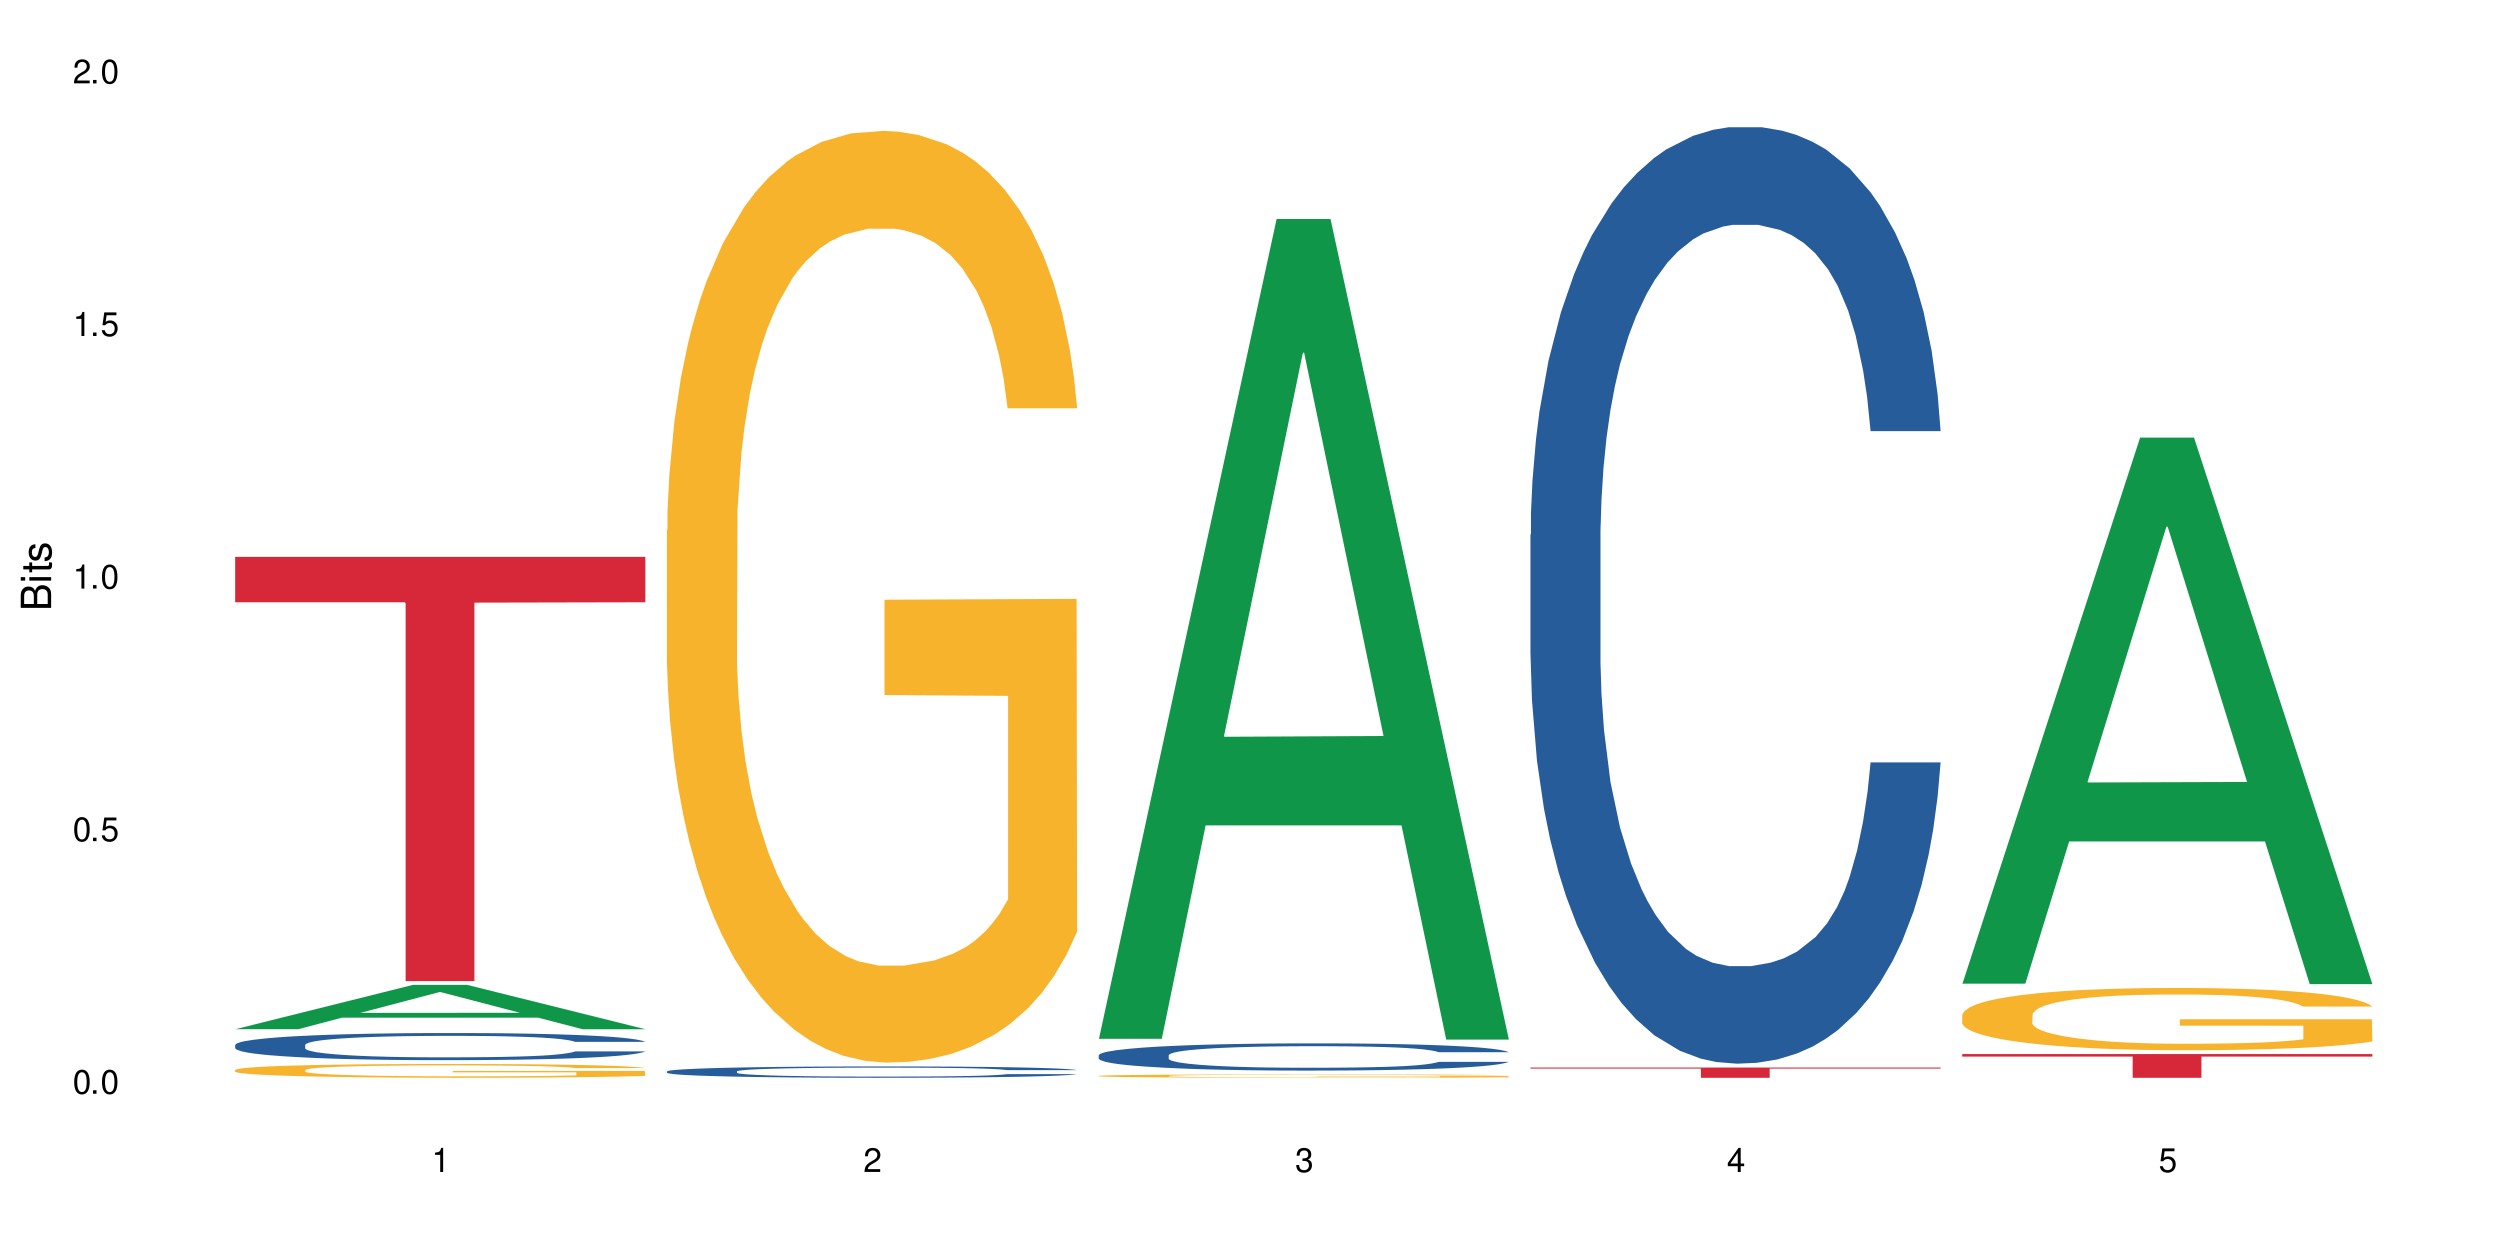
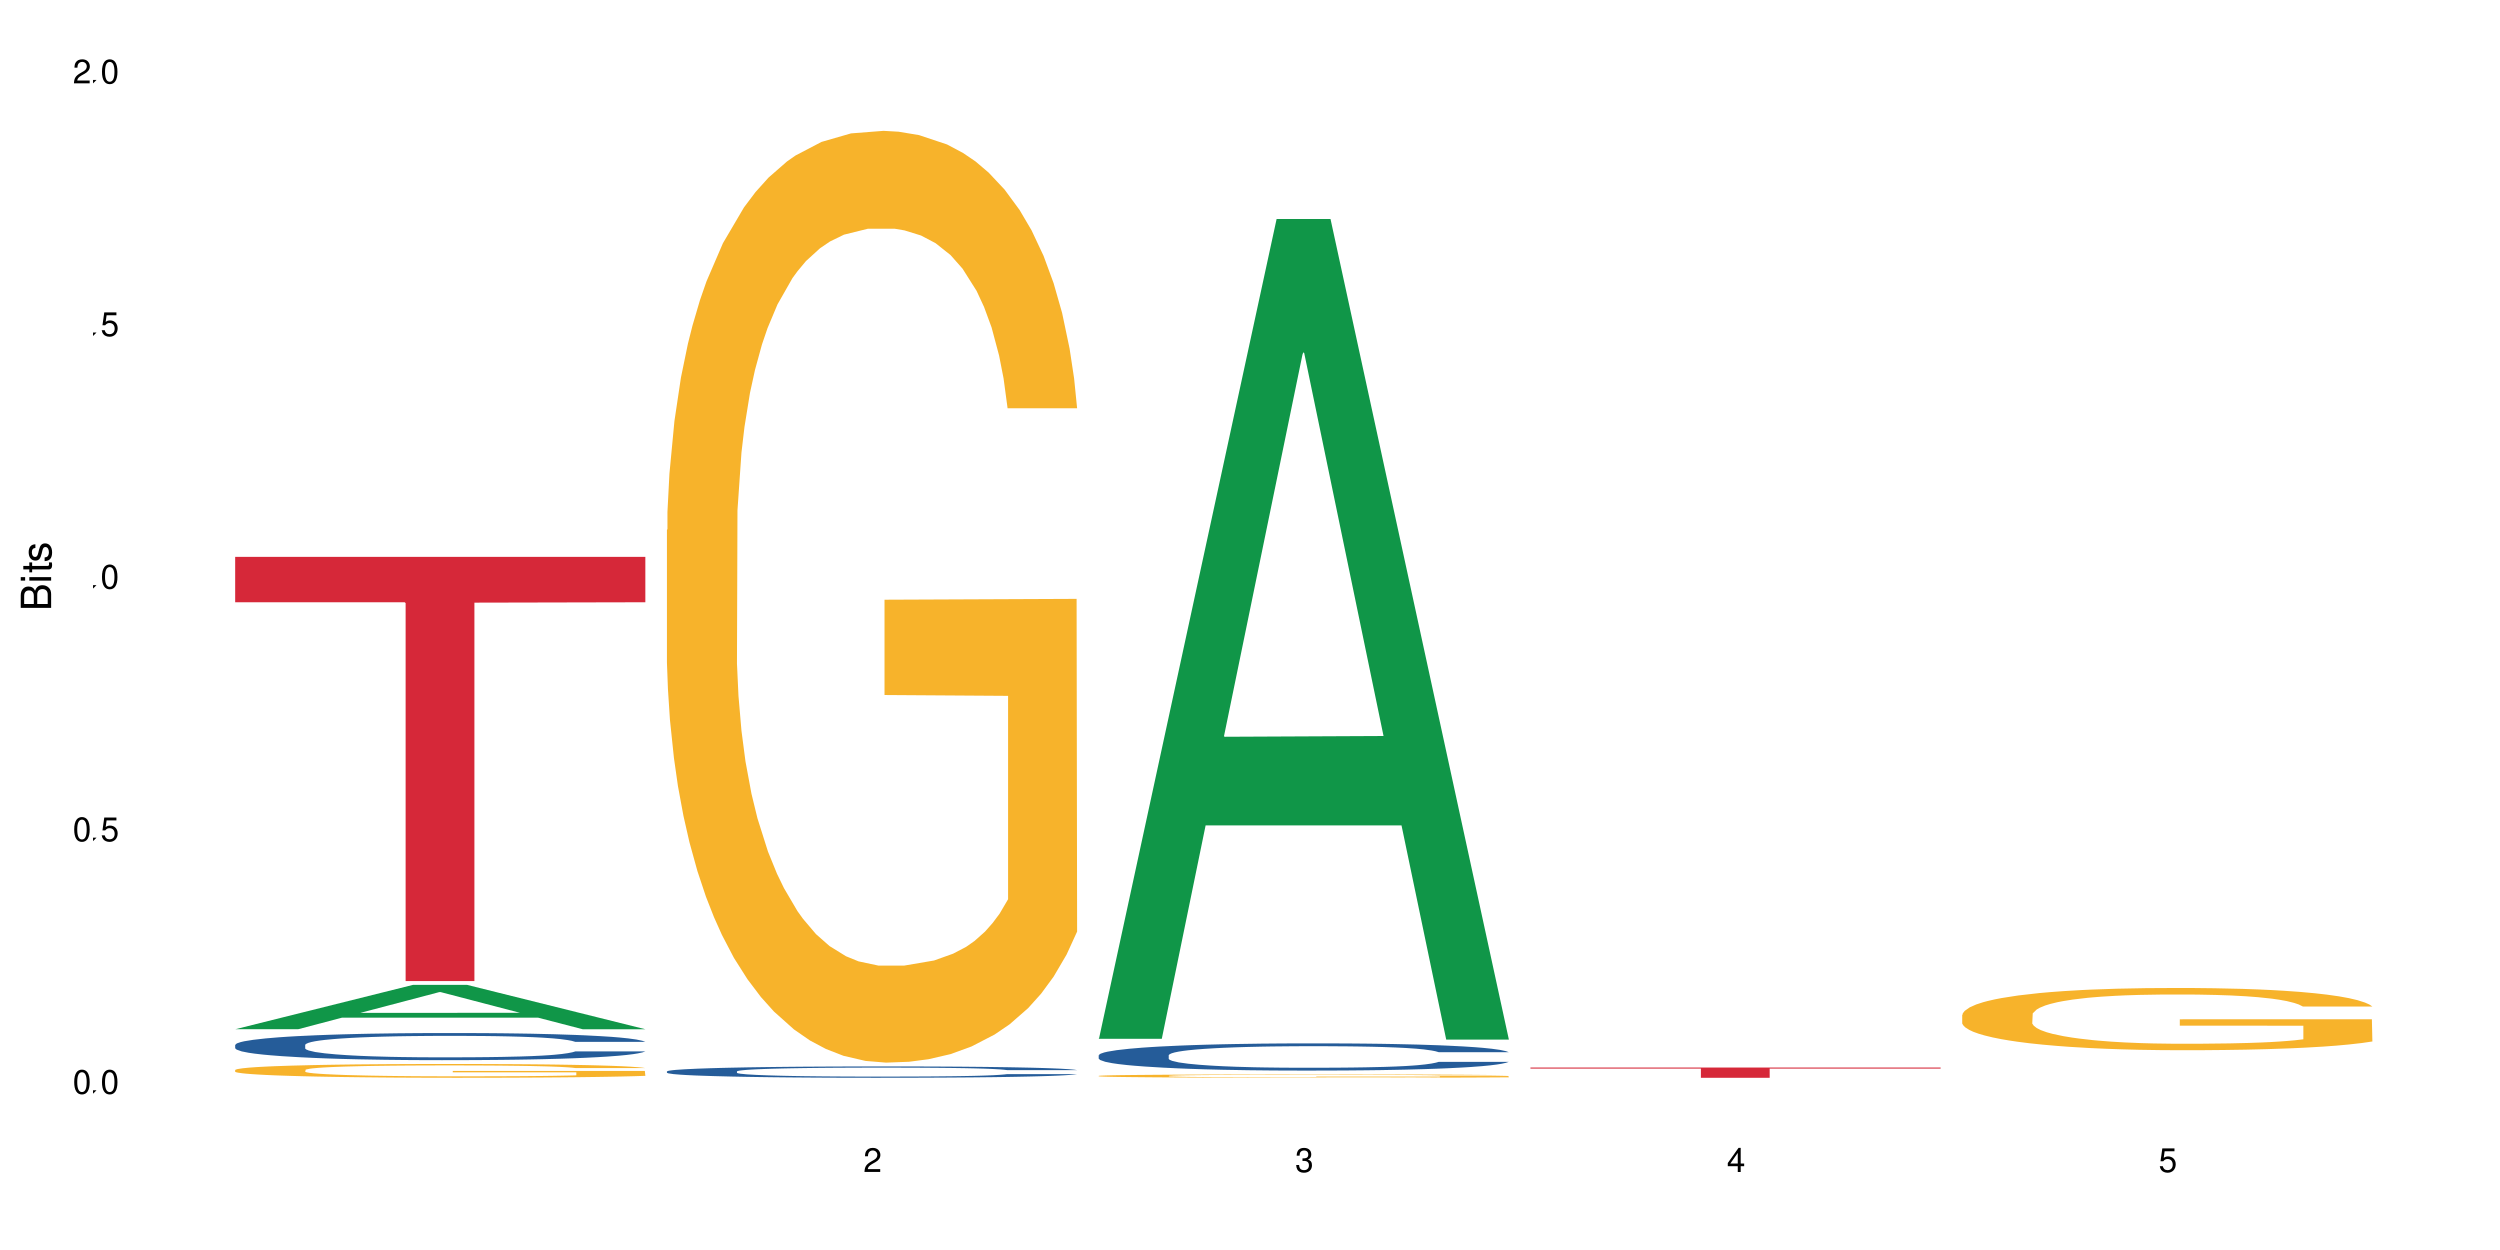
<svg xmlns="http://www.w3.org/2000/svg" xmlns:xlink="http://www.w3.org/1999/xlink" width="720" height="360" viewBox="0 0 720 360">
  <defs>
    <g>
      <g id="glyph-0-0">
</g>
      <g id="glyph-0-1">
        <path d="M 2.641 -6.938 C 2 -6.938 1.422 -6.656 1.078 -6.172 C 0.641 -5.562 0.406 -4.641 0.406 -3.359 C 0.406 -1.016 1.188 0.219 2.641 0.219 C 4.078 0.219 4.859 -1.016 4.859 -3.297 C 4.859 -4.641 4.656 -5.547 4.203 -6.172 C 3.844 -6.656 3.281 -6.938 2.641 -6.938 Z M 2.641 -6.188 C 3.547 -6.188 4 -5.25 4 -3.375 C 4 -1.406 3.562 -0.484 2.625 -0.484 C 1.734 -0.484 1.281 -1.438 1.281 -3.344 C 1.281 -5.25 1.734 -6.188 2.641 -6.188 Z M 2.641 -6.188 " />
      </g>
      <g id="glyph-0-2">
-         <path d="M 1.828 -1 L 0.828 -1 L 0.828 0 L 1.828 0 Z M 1.828 -1 " />
+         <path d="M 1.828 -1 L 0.828 -1 L 0.828 0 Z M 1.828 -1 " />
      </g>
      <g id="glyph-0-3">
        <path d="M 4.562 -6.797 L 1.062 -6.797 L 0.547 -3.094 L 1.328 -3.094 C 1.719 -3.562 2.047 -3.734 2.578 -3.734 C 3.484 -3.734 4.062 -3.109 4.062 -2.094 C 4.062 -1.125 3.484 -0.531 2.578 -0.531 C 1.828 -0.531 1.375 -0.906 1.188 -1.672 L 0.328 -1.672 C 0.453 -1.109 0.547 -0.844 0.75 -0.594 C 1.125 -0.078 1.828 0.219 2.594 0.219 C 3.969 0.219 4.922 -0.781 4.922 -2.219 C 4.922 -3.562 4.031 -4.484 2.719 -4.484 C 2.25 -4.484 1.859 -4.359 1.469 -4.062 L 1.734 -5.969 L 4.562 -5.969 Z M 4.562 -6.797 " />
      </g>
      <g id="glyph-0-4">
-         <path d="M 2.484 -4.938 L 2.484 0 L 3.328 0 L 3.328 -6.938 L 2.766 -6.938 C 2.469 -5.875 2.281 -5.734 0.984 -5.562 L 0.984 -4.938 Z M 2.484 -4.938 " />
-       </g>
+         </g>
      <g id="glyph-0-5">
        <path d="M 4.859 -0.828 L 1.281 -0.828 C 1.359 -1.406 1.672 -1.781 2.5 -2.281 L 3.469 -2.828 C 4.406 -3.344 4.906 -4.062 4.906 -4.906 C 4.906 -5.484 4.672 -6.031 4.266 -6.406 C 3.859 -6.766 3.375 -6.938 2.719 -6.938 C 1.859 -6.938 1.219 -6.625 0.844 -6.031 C 0.609 -5.672 0.5 -5.234 0.484 -4.531 L 1.328 -4.531 C 1.359 -5.016 1.406 -5.281 1.531 -5.516 C 1.75 -5.938 2.188 -6.203 2.703 -6.203 C 3.469 -6.203 4.031 -5.641 4.031 -4.891 C 4.031 -4.344 3.719 -3.859 3.125 -3.516 L 2.234 -3 C 0.812 -2.172 0.406 -1.531 0.328 -0.016 L 4.859 -0.016 Z M 4.859 -0.828 " />
      </g>
      <g id="glyph-0-6">
        <path d="M 2.125 -3.188 L 2.578 -3.188 C 3.5 -3.188 3.984 -2.766 3.984 -1.922 C 3.984 -1.062 3.469 -0.531 2.594 -0.531 C 1.656 -0.531 1.203 -1 1.156 -2.016 L 0.312 -2.016 C 0.344 -1.453 0.438 -1.094 0.609 -0.781 C 0.953 -0.109 1.625 0.219 2.547 0.219 C 3.953 0.219 4.859 -0.625 4.859 -1.938 C 4.859 -2.828 4.516 -3.297 3.703 -3.594 C 4.344 -3.844 4.656 -4.328 4.656 -5.031 C 4.656 -6.219 3.875 -6.938 2.578 -6.938 C 1.203 -6.938 0.484 -6.172 0.453 -4.703 L 1.297 -4.703 C 1.312 -5.125 1.344 -5.359 1.453 -5.578 C 1.641 -5.969 2.062 -6.203 2.594 -6.203 C 3.344 -6.203 3.797 -5.75 3.797 -5 C 3.797 -4.516 3.609 -4.219 3.25 -4.047 C 3.016 -3.953 2.703 -3.922 2.125 -3.906 Z M 2.125 -3.188 " />
      </g>
      <g id="glyph-0-7">
        <path d="M 3.141 -1.672 L 3.141 0 L 3.984 0 L 3.984 -1.672 L 4.984 -1.672 L 4.984 -2.438 L 3.984 -2.438 L 3.984 -6.938 L 3.359 -6.938 L 0.266 -2.578 L 0.266 -1.672 Z M 3.141 -2.438 L 1 -2.438 L 3.141 -5.5 Z M 3.141 -2.438 " />
      </g>
      <g id="glyph-1-0">
</g>
      <g id="glyph-1-1">
        <path d="M 0 -0.953 L 0 -4.891 C 0 -5.719 -0.234 -6.344 -0.734 -6.797 C -1.188 -7.234 -1.812 -7.469 -2.5 -7.469 C -3.547 -7.469 -4.188 -7 -4.625 -5.875 C -4.984 -6.688 -5.625 -7.094 -6.531 -7.094 C -7.172 -7.094 -7.734 -6.859 -8.141 -6.391 C -8.562 -5.922 -8.75 -5.344 -8.75 -4.5 L -8.75 -0.953 Z M -4.984 -2.062 L -7.766 -2.062 L -7.766 -4.219 C -7.766 -4.844 -7.688 -5.203 -7.453 -5.5 C -7.219 -5.812 -6.859 -5.969 -6.375 -5.969 C -5.891 -5.969 -5.531 -5.812 -5.297 -5.5 C -5.062 -5.203 -4.984 -4.844 -4.984 -4.219 Z M -0.984 -2.062 L -4 -2.062 L -4 -4.781 C -4 -5.766 -3.438 -6.359 -2.484 -6.359 C -1.547 -6.359 -0.984 -5.766 -0.984 -4.781 Z M -0.984 -2.062 " />
      </g>
      <g id="glyph-1-2">
        <path d="M -6.281 -1.797 L -6.281 -0.797 L 0 -0.797 L 0 -1.797 Z M -8.75 -1.797 L -8.75 -0.797 L -7.484 -0.797 L -7.484 -1.797 Z M -8.75 -1.797 " />
      </g>
      <g id="glyph-1-3">
        <path d="M -6.281 -3.047 L -6.281 -2.016 L -8.016 -2.016 L -8.016 -1.016 L -6.281 -1.016 L -6.281 -0.172 L -5.469 -0.172 L -5.469 -1.016 L -0.719 -1.016 C -0.078 -1.016 0.281 -1.453 0.281 -2.234 C 0.281 -2.5 0.25 -2.719 0.188 -3.047 L -0.641 -3.047 C -0.609 -2.906 -0.594 -2.766 -0.594 -2.562 C -0.594 -2.141 -0.719 -2.016 -1.156 -2.016 L -5.469 -2.016 L -5.469 -3.047 Z M -6.281 -3.047 " />
      </g>
      <g id="glyph-1-4">
        <path d="M -4.531 -5.25 C -5.766 -5.25 -6.469 -4.422 -6.469 -2.969 C -6.469 -1.516 -5.719 -0.562 -4.547 -0.562 C -3.562 -0.562 -3.094 -1.062 -2.734 -2.562 L -2.516 -3.484 C -2.344 -4.188 -2.094 -4.469 -1.641 -4.469 C -1.047 -4.469 -0.641 -3.875 -0.641 -3 C -0.641 -2.453 -0.797 -2 -1.062 -1.75 C -1.25 -1.594 -1.422 -1.531 -1.875 -1.469 L -1.875 -0.406 C -0.422 -0.453 0.281 -1.266 0.281 -2.922 C 0.281 -4.5 -0.5 -5.516 -1.719 -5.516 C -2.656 -5.516 -3.172 -4.984 -3.469 -3.734 L -3.703 -2.766 C -3.891 -1.953 -4.156 -1.609 -4.594 -1.609 C -5.188 -1.609 -5.547 -2.125 -5.547 -2.938 C -5.547 -3.75 -5.203 -4.172 -4.531 -4.203 Z M -4.531 -5.25 " />
      </g>
    </g>
  </defs>
  <rect x="-72" y="-36" width="864" height="432" fill="rgb(100%, 100%, 100%)" fill-opacity="1" />
  <path fill-rule="nonzero" fill="rgb(6.275%, 58.824%, 28.235%)" fill-opacity="1" d="M 67.73 296.406 L 67.855 296.395 L 118.973 283.637 L 134.496 283.637 L 185.859 296.422 L 167.812 296.422 L 154.941 293.082 L 98.523 293.082 L 85.906 296.406 L 67.73 296.406 L 103.953 291.703 L 149.766 291.691 L 126.922 285.727 L 126.668 285.715 L 126.418 285.75 L 103.824 291.691 L 103.953 291.703 Z M 67.73 296.406 " />
  <path fill-rule="nonzero" fill="rgb(14.51%, 36.078%, 60%)" fill-opacity="1" d="M 67.73 300.918 L 67.875 300.91 L 67.875 300.738 L 68.309 300.465 L 69.316 300.125 L 70.324 299.887 L 72.918 299.469 L 76.52 299.062 L 80.266 298.746 L 83 298.562 L 85.449 298.418 L 91.07 298.156 L 94.672 298.02 L 98.559 297.898 L 103.312 297.777 L 106.77 297.703 L 114.551 297.59 L 120.312 297.539 L 124.777 297.52 L 134.43 297.52 L 140.191 297.547 L 144.371 297.582 L 148.98 297.641 L 152.871 297.703 L 159.641 297.863 L 165.691 298.062 L 168.43 298.176 L 172.75 298.398 L 176.062 298.609 L 178.367 298.797 L 180.961 299.062 L 183.266 299.383 L 184.996 299.746 L 185.859 300.055 L 165.691 300.055 L 164.684 299.766 L 163.531 299.547 L 161.371 299.254 L 159.211 299.047 L 156.184 298.84 L 153.445 298.703 L 149.699 298.57 L 146.387 298.484 L 142.93 298.418 L 139.617 298.375 L 133.277 298.332 L 125.93 298.332 L 123.195 298.348 L 117.574 298.406 L 114.551 298.453 L 110.23 298.555 L 107.203 298.648 L 103.602 298.789 L 101.152 298.91 L 98.129 299.098 L 95.965 299.262 L 93.52 299.496 L 92.078 299.676 L 90.781 299.875 L 89.629 300.109 L 88.766 300.359 L 88.188 300.625 L 87.898 300.879 L 87.898 301.988 L 88.188 302.242 L 88.906 302.543 L 90.781 302.98 L 93.52 303.355 L 96.688 303.656 L 99.711 303.871 L 101.441 303.969 L 103.746 304.086 L 107.348 304.227 L 112.535 304.371 L 115.559 304.426 L 120.168 304.484 L 124.922 304.512 L 131.262 304.512 L 136.879 304.484 L 140.625 304.449 L 144.516 304.391 L 149.844 304.27 L 153.16 304.156 L 156.039 304.02 L 158.199 303.887 L 159.641 303.77 L 161.801 303.551 L 163.531 303.309 L 164.828 303.059 L 165.691 302.812 L 185.859 302.812 L 184.996 303.102 L 183.699 303.379 L 182.402 303.586 L 180.387 303.836 L 178.082 304.055 L 174.77 304.305 L 172.031 304.469 L 168.43 304.648 L 165.117 304.785 L 161.516 304.906 L 156.184 305.047 L 152.727 305.121 L 148.98 305.184 L 144.516 305.242 L 138.898 305.289 L 132.848 305.32 L 127.227 305.328 L 121.176 305.312 L 116.711 305.285 L 110.805 305.219 L 103.457 305.09 L 98.129 304.957 L 93.949 304.82 L 90.348 304.676 L 86.316 304.484 L 81.129 304.172 L 77.961 303.926 L 75.797 303.727 L 73.348 303.449 L 71.621 303.199 L 69.605 302.801 L 68.164 302.293 L 67.73 301.902 Z M 67.73 300.918 " />
  <path fill-rule="nonzero" fill="rgb(96.863%, 70.196%, 16.863%)" fill-opacity="1" d="M 67.73 308.125 L 67.875 308.121 L 67.875 308.051 L 68.453 307.887 L 69.891 307.664 L 71.766 307.477 L 73.781 307.332 L 75.078 307.258 L 77.238 307.148 L 79.113 307.066 L 83.867 306.906 L 89.918 306.754 L 93.23 306.688 L 96.977 306.625 L 102.305 306.555 L 104.754 306.531 L 112.246 306.473 L 120.746 306.438 L 130.109 306.426 L 134.43 306.43 L 140.336 306.445 L 148.406 306.484 L 153.016 306.52 L 156.617 306.555 L 160.363 306.602 L 164.973 306.676 L 169.293 306.762 L 172.75 306.852 L 176.207 306.957 L 179.09 307.074 L 181.539 307.203 L 183.699 307.355 L 184.996 307.48 L 185.859 307.609 L 165.836 307.609 L 164.684 307.48 L 163.387 307.383 L 161.227 307.262 L 159.066 307.176 L 156.902 307.109 L 152.871 307.012 L 149.414 306.957 L 145.09 306.906 L 140.914 306.871 L 136.16 306.852 L 133.277 306.844 L 125.645 306.844 L 118.727 306.867 L 114.695 306.898 L 111.812 306.926 L 107.781 306.98 L 105.332 307.023 L 103.891 307.055 L 99.566 307.164 L 96.688 307.266 L 95.102 307.336 L 93.086 307.445 L 91.645 307.543 L 90.059 307.688 L 89.195 307.797 L 88.043 308.043 L 87.898 308.695 L 88.332 308.832 L 89.195 308.984 L 90.348 309.113 L 92.078 309.25 L 93.805 309.355 L 96.832 309.496 L 99.426 309.594 L 101.441 309.652 L 105.332 309.75 L 106.914 309.785 L 110.66 309.848 L 114.551 309.898 L 119.305 309.945 L 122.906 309.965 L 128.668 309.984 L 136.016 309.984 L 144.66 309.961 L 150.133 309.934 L 153.879 309.902 L 156.328 309.879 L 159.352 309.84 L 161.516 309.801 L 163.531 309.762 L 165.98 309.699 L 165.98 308.832 L 130.398 308.832 L 130.398 308.426 L 185.715 308.422 L 185.859 309.84 L 182.836 309.938 L 179.09 310.031 L 175.488 310.102 L 171.742 310.164 L 166.414 310.234 L 162.09 310.277 L 155.465 310.328 L 149.414 310.359 L 143.074 310.383 L 137.457 310.395 L 130.828 310.398 L 124.922 310.391 L 118.586 310.367 L 113.543 310.34 L 108.934 310.301 L 104.32 310.254 L 98.559 310.18 L 94.812 310.117 L 90.926 310.043 L 87.035 309.949 L 83.578 309.852 L 81.273 309.777 L 78.969 309.691 L 76.52 309.582 L 74.215 309.457 L 72.484 309.344 L 70.898 309.219 L 69.746 309.098 L 68.594 308.934 L 68.02 308.805 L 67.73 308.691 Z M 67.73 308.125 " />
  <path fill-rule="nonzero" fill="rgb(83.922%, 15.686%, 22.353%)" fill-opacity="1" d="M 67.73 160.371 L 185.859 160.371 L 185.859 173.449 L 136.629 173.562 L 136.629 282.539 L 116.82 282.539 L 116.82 173.68 L 116.531 173.449 L 67.73 173.449 Z M 67.73 160.371 " />
  <path fill-rule="nonzero" fill="rgb(14.51%, 36.078%, 60%)" fill-opacity="1" d="M 192.078 308.555 L 192.223 308.551 L 192.223 308.48 L 192.652 308.367 L 193.664 308.223 L 194.672 308.125 L 197.266 307.949 L 200.863 307.777 L 204.609 307.648 L 207.348 307.57 L 209.797 307.512 L 215.414 307.398 L 219.016 307.344 L 222.906 307.293 L 227.66 307.242 L 231.117 307.211 L 238.898 307.164 L 244.66 307.145 L 249.125 307.133 L 258.777 307.133 L 264.539 307.148 L 268.719 307.16 L 273.328 307.184 L 277.219 307.211 L 283.988 307.277 L 290.039 307.359 L 292.777 307.41 L 297.098 307.5 L 300.41 307.59 L 302.715 307.668 L 305.309 307.777 L 307.613 307.914 L 309.344 308.066 L 310.207 308.191 L 290.039 308.191 L 289.031 308.074 L 287.879 307.98 L 285.715 307.859 L 283.555 307.773 L 280.531 307.688 L 277.793 307.629 L 274.047 307.574 L 270.734 307.539 L 267.277 307.512 L 263.965 307.492 L 257.625 307.473 L 250.277 307.473 L 247.539 307.48 L 241.922 307.504 L 238.898 307.523 L 234.574 307.566 L 231.551 307.605 L 227.949 307.664 L 225.5 307.715 L 222.473 307.793 L 220.312 307.863 L 217.863 307.961 L 216.422 308.035 L 215.129 308.117 L 213.977 308.219 L 213.109 308.32 L 212.535 308.434 L 212.246 308.539 L 212.246 309 L 212.535 309.109 L 213.254 309.234 L 215.129 309.414 L 217.863 309.574 L 221.035 309.699 L 224.059 309.789 L 225.789 309.832 L 228.094 309.879 L 231.695 309.938 L 236.879 309.996 L 239.906 310.02 L 244.516 310.047 L 249.27 310.059 L 255.609 310.059 L 261.227 310.047 L 264.973 310.031 L 268.863 310.008 L 274.191 309.957 L 277.504 309.906 L 280.387 309.852 L 282.547 309.793 L 283.988 309.746 L 286.148 309.656 L 287.879 309.555 L 289.176 309.449 L 290.039 309.348 L 310.207 309.348 L 309.344 309.465 L 308.047 309.582 L 306.75 309.668 L 304.734 309.773 L 302.426 309.867 L 299.113 309.969 L 296.379 310.039 L 292.777 310.113 L 289.461 310.172 L 285.859 310.223 L 280.531 310.281 L 277.074 310.309 L 273.328 310.336 L 268.863 310.359 L 263.242 310.383 L 257.191 310.395 L 251.574 310.398 L 245.523 310.391 L 241.059 310.379 L 235.152 310.352 L 227.805 310.297 L 222.473 310.242 L 218.297 310.184 L 214.695 310.125 L 210.66 310.047 L 205.477 309.914 L 202.305 309.812 L 200.145 309.73 L 197.695 309.613 L 195.969 309.508 L 193.949 309.34 L 192.508 309.129 L 192.078 308.965 Z M 192.078 308.555 " />
  <path fill-rule="nonzero" fill="rgb(96.863%, 70.196%, 16.863%)" fill-opacity="1" d="M 192.078 152.621 L 192.223 152.375 L 192.223 147.477 L 192.797 136.445 L 194.238 121.254 L 196.109 108.754 L 198.129 98.949 L 199.426 93.805 L 201.586 86.453 L 203.457 81.062 L 208.211 70.031 L 214.262 59.738 L 217.578 55.328 L 221.32 51.164 L 226.652 46.504 L 229.102 44.789 L 236.594 40.871 L 245.09 38.418 L 254.457 37.684 L 258.777 37.93 L 264.684 38.91 L 272.75 41.605 L 277.359 44.055 L 280.961 46.504 L 284.707 49.691 L 289.316 54.594 L 293.641 60.477 L 297.098 66.355 L 300.555 73.707 L 303.438 81.551 L 305.887 90.129 L 308.047 100.422 L 309.344 109 L 310.207 117.578 L 290.184 117.578 L 289.031 109 L 287.734 102.383 L 285.574 94.293 L 283.41 88.414 L 281.25 83.758 L 277.219 77.383 L 273.758 73.465 L 269.438 70.031 L 265.262 67.828 L 260.508 66.355 L 257.625 65.867 L 249.988 65.867 L 243.074 67.582 L 239.043 69.543 L 236.16 71.504 L 232.125 75.18 L 229.676 78.121 L 228.238 80.082 L 223.914 87.676 L 221.035 94.539 L 219.449 99.195 L 217.434 106.547 L 215.992 113.164 L 214.406 122.969 L 213.543 130.32 L 212.391 146.984 L 212.246 191.098 L 212.68 200.41 L 213.543 210.457 L 214.695 219.281 L 216.422 228.594 L 218.152 235.699 L 221.176 245.258 L 223.77 251.629 L 225.789 255.797 L 229.676 262.414 L 231.262 264.617 L 235.008 269.031 L 238.898 272.461 L 243.652 275.402 L 247.254 276.871 L 253.016 278.098 L 260.363 278.098 L 269.004 276.625 L 274.48 274.668 L 278.227 272.707 L 280.676 270.988 L 283.699 268.293 L 285.859 265.844 L 287.879 263.148 L 290.328 258.98 L 290.328 200.41 L 254.742 200.164 L 254.742 172.719 L 310.062 172.473 L 310.207 268.293 L 307.18 274.91 L 303.438 281.281 L 299.836 286.184 L 296.09 290.352 L 290.758 295.008 L 286.438 297.949 L 279.809 301.379 L 273.758 303.586 L 267.422 305.055 L 261.801 305.789 L 255.176 306.035 L 249.27 305.547 L 242.93 304.074 L 237.887 302.113 L 233.277 299.664 L 228.668 296.477 L 222.906 291.332 L 219.16 287.164 L 215.27 282.02 L 211.383 275.891 L 207.926 269.273 L 205.621 264.129 L 203.312 258.246 L 200.863 250.895 L 198.559 242.562 L 196.832 234.965 L 195.246 226.387 L 194.094 218.301 L 192.941 207.273 L 192.367 198.449 L 192.078 190.852 Z M 192.078 152.621 " />
  <path fill-rule="nonzero" fill="rgb(6.275%, 58.824%, 28.235%)" fill-opacity="1" d="M 316.426 299.176 L 316.551 298.953 L 367.664 63.074 L 383.188 63.074 L 434.555 299.398 L 416.508 299.398 L 403.633 237.707 L 347.219 237.707 L 334.598 299.176 L 316.426 299.176 L 352.645 212.191 L 398.457 211.969 L 375.613 101.684 L 375.363 101.465 L 375.109 102.129 L 352.52 211.969 L 352.645 212.191 Z M 316.426 299.176 " />
  <path fill-rule="nonzero" fill="rgb(14.51%, 36.078%, 60%)" fill-opacity="1" d="M 316.426 303.902 L 316.566 303.898 L 316.566 303.727 L 317 303.453 L 318.008 303.109 L 319.016 302.875 L 321.609 302.449 L 325.211 302.043 L 328.957 301.727 L 331.695 301.543 L 334.145 301.398 L 339.762 301.133 L 343.363 300.996 L 347.254 300.875 L 352.008 300.754 L 355.465 300.684 L 363.242 300.566 L 369.008 300.516 L 373.473 300.496 L 383.125 300.496 L 388.887 300.523 L 393.062 300.559 L 397.676 300.617 L 401.562 300.684 L 408.336 300.84 L 414.387 301.039 L 417.121 301.156 L 421.445 301.375 L 424.758 301.59 L 427.062 301.777 L 429.656 302.043 L 431.961 302.363 L 433.688 302.73 L 434.555 303.039 L 414.387 303.039 L 413.375 302.75 L 412.223 302.531 L 410.062 302.234 L 407.902 302.027 L 404.879 301.82 L 402.141 301.684 L 398.395 301.547 L 395.082 301.461 L 391.625 301.398 L 388.309 301.355 L 381.973 301.312 L 374.625 301.312 L 371.887 301.328 L 366.27 301.383 L 363.242 301.434 L 358.922 301.535 L 355.898 301.629 L 352.297 301.77 L 349.848 301.891 L 346.82 302.078 L 344.66 302.242 L 342.211 302.48 L 340.77 302.66 L 339.473 302.859 L 338.32 303.094 L 337.457 303.344 L 336.879 303.609 L 336.594 303.867 L 336.594 304.977 L 336.879 305.234 L 337.602 305.535 L 339.473 305.973 L 342.211 306.352 L 345.379 306.652 L 348.406 306.867 L 350.133 306.969 L 352.438 307.082 L 356.039 307.227 L 361.227 307.371 L 364.254 307.426 L 368.863 307.484 L 373.617 307.512 L 379.953 307.512 L 385.574 307.484 L 389.32 307.449 L 393.207 307.391 L 398.539 307.27 L 401.852 307.156 L 404.734 307.02 L 406.895 306.883 L 408.336 306.77 L 410.496 306.547 L 412.223 306.305 L 413.52 306.051 L 414.387 305.809 L 434.555 305.809 L 433.688 306.094 L 432.391 306.375 L 431.098 306.582 L 429.078 306.832 L 426.773 307.055 L 423.461 307.305 L 420.723 307.469 L 417.121 307.648 L 413.809 307.785 L 410.207 307.906 L 404.879 308.051 L 401.418 308.121 L 397.676 308.188 L 393.207 308.242 L 387.59 308.293 L 381.539 308.32 L 375.922 308.328 L 369.871 308.316 L 365.406 308.285 L 359.5 308.223 L 352.152 308.094 L 346.82 307.957 L 342.645 307.82 L 339.043 307.676 L 335.008 307.484 L 329.82 307.168 L 326.652 306.926 L 324.492 306.727 L 322.043 306.445 L 320.312 306.195 L 318.297 305.793 L 316.855 305.285 L 316.426 304.891 Z M 316.426 303.902 " />
  <path fill-rule="nonzero" fill="rgb(96.863%, 70.196%, 16.863%)" fill-opacity="1" d="M 316.426 309.844 L 316.566 309.844 L 316.566 309.824 L 317.145 309.785 L 318.586 309.73 L 320.457 309.684 L 322.477 309.648 L 323.77 309.633 L 325.934 309.605 L 327.805 309.586 L 332.559 309.547 L 338.609 309.508 L 341.922 309.492 L 345.668 309.477 L 351 309.461 L 353.449 309.453 L 360.938 309.441 L 369.438 309.43 L 383.125 309.43 L 389.031 309.434 L 397.098 309.441 L 401.707 309.453 L 405.309 309.461 L 409.055 309.473 L 413.664 309.488 L 417.988 309.512 L 421.445 309.531 L 424.902 309.559 L 427.781 309.586 L 430.23 309.617 L 432.391 309.656 L 433.688 309.688 L 434.555 309.719 L 414.527 309.719 L 413.375 309.688 L 412.078 309.66 L 409.918 309.633 L 405.598 309.594 L 401.562 309.57 L 398.105 309.559 L 393.785 309.547 L 389.605 309.539 L 384.852 309.531 L 374.336 309.531 L 367.422 309.535 L 363.387 309.543 L 360.508 309.551 L 356.473 309.562 L 354.023 309.574 L 352.582 309.582 L 348.262 309.609 L 345.379 309.633 L 343.797 309.652 L 341.777 309.676 L 340.34 309.699 L 338.754 309.734 L 337.891 309.762 L 336.738 309.824 L 336.594 309.98 L 337.023 310.016 L 337.891 310.051 L 339.043 310.082 L 340.77 310.117 L 342.5 310.145 L 345.523 310.176 L 348.117 310.199 L 350.133 310.215 L 354.023 310.238 L 355.609 310.246 L 359.355 310.262 L 363.242 310.277 L 367.996 310.285 L 371.598 310.293 L 377.363 310.297 L 384.707 310.297 L 393.352 310.289 L 398.828 310.285 L 402.57 310.277 L 405.02 310.27 L 408.047 310.262 L 410.207 310.25 L 412.223 310.242 L 414.672 310.227 L 414.672 310.016 L 379.09 310.016 L 379.09 309.914 L 434.41 309.914 L 434.555 310.262 L 431.527 310.285 L 427.781 310.309 L 424.18 310.324 L 420.434 310.34 L 415.105 310.355 L 410.785 310.367 L 404.156 310.379 L 398.105 310.387 L 391.77 310.395 L 386.148 310.395 L 379.523 310.398 L 373.617 310.395 L 367.277 310.391 L 362.234 310.383 L 357.625 310.375 L 353.016 310.363 L 347.254 310.344 L 343.508 310.328 L 335.727 310.289 L 332.27 310.266 L 329.965 310.246 L 327.66 310.223 L 325.211 310.199 L 322.906 310.168 L 321.18 310.141 L 319.594 310.109 L 318.441 310.082 L 317.289 310.039 L 316.711 310.008 L 316.426 309.98 Z M 316.426 309.844 " />
-   <path fill-rule="nonzero" fill="rgb(14.51%, 36.078%, 60%)" fill-opacity="1" d="M 440.77 153.996 L 440.914 153.746 L 440.914 147.832 L 441.348 138.465 L 442.355 126.633 L 443.363 118.496 L 445.957 103.949 L 449.559 89.898 L 453.305 79.051 L 456.043 72.645 L 458.488 67.711 L 464.109 58.59 L 467.711 53.906 L 471.602 49.719 L 476.355 45.527 L 479.812 43.062 L 487.59 39.117 L 493.352 37.391 L 497.82 36.652 L 507.469 36.652 L 513.234 37.637 L 517.41 38.871 L 522.02 40.844 L 525.91 43.062 L 532.68 48.484 L 538.73 55.387 L 541.469 59.332 L 545.789 66.973 L 549.105 74.367 L 551.41 80.777 L 554.004 89.898 L 556.309 100.992 L 558.035 113.566 L 558.898 124.164 L 538.73 124.164 L 537.723 114.305 L 536.57 106.664 L 534.41 96.555 L 532.25 89.406 L 529.223 82.258 L 526.488 77.574 L 522.742 72.891 L 519.426 69.93 L 515.969 67.711 L 512.656 66.234 L 506.316 64.754 L 498.973 64.754 L 496.234 65.246 L 490.617 67.219 L 487.59 68.945 L 483.27 72.398 L 480.242 75.602 L 476.641 80.531 L 474.191 84.723 L 471.168 91.133 L 469.008 96.801 L 466.559 104.938 L 465.117 111.102 L 463.82 118.004 L 462.668 126.137 L 461.805 134.766 L 461.227 143.887 L 460.938 152.762 L 460.938 190.973 L 461.227 199.848 L 461.949 210.199 L 463.82 225.238 L 466.559 238.305 L 469.727 248.656 L 472.754 256.055 L 474.48 259.504 L 476.785 263.449 L 480.387 268.379 L 485.574 273.309 L 488.598 275.281 L 493.207 277.254 L 497.961 278.242 L 504.301 278.242 L 509.918 277.254 L 513.664 276.023 L 517.555 274.051 L 522.887 269.859 L 526.199 265.914 L 529.078 261.23 L 531.242 256.547 L 532.68 252.602 L 534.844 244.961 L 536.57 236.578 L 537.867 227.949 L 538.73 219.57 L 558.898 219.57 L 558.035 229.43 L 556.738 239.043 L 555.441 246.191 L 553.426 254.82 L 551.121 262.465 L 547.809 271.09 L 545.07 276.762 L 541.469 282.926 L 538.156 287.609 L 534.555 291.797 L 529.223 296.73 L 525.766 299.195 L 522.02 301.414 L 517.555 303.387 L 511.938 305.109 L 505.887 306.098 L 500.266 306.344 L 494.219 305.852 L 489.75 304.863 L 483.844 302.645 L 476.496 298.207 L 471.168 293.523 L 466.988 288.84 L 463.387 283.91 L 459.355 277.254 L 454.168 266.406 L 451 258.027 L 448.84 251.125 L 446.391 241.508 L 444.66 232.879 L 442.645 219.074 L 441.203 201.574 L 440.77 188.016 Z M 440.77 153.996 " />
  <path fill-rule="nonzero" fill="rgb(83.922%, 15.686%, 22.353%)" fill-opacity="1" d="M 440.77 307.441 L 558.898 307.441 L 558.898 307.758 L 509.668 307.762 L 509.668 310.398 L 489.859 310.398 L 489.859 307.766 L 489.574 307.758 L 440.77 307.758 Z M 440.77 307.441 " />
-   <path fill-rule="nonzero" fill="rgb(6.275%, 58.824%, 28.235%)" fill-opacity="1" d="M 565.117 283.289 L 565.242 283.141 L 616.355 126.027 L 631.879 126.027 L 683.246 283.438 L 665.199 283.438 L 652.324 242.348 L 595.91 242.348 L 583.293 283.289 L 565.117 283.289 L 601.34 225.352 L 647.152 225.203 L 624.309 151.746 L 624.055 151.598 L 623.805 152.043 L 601.211 225.203 L 601.34 225.352 Z M 565.117 283.289 " />
  <path fill-rule="nonzero" fill="rgb(96.863%, 70.196%, 16.863%)" fill-opacity="1" d="M 565.117 292.215 L 565.262 292.199 L 565.262 291.871 L 565.836 291.133 L 567.277 290.121 L 569.152 289.285 L 571.168 288.629 L 572.465 288.285 L 574.625 287.793 L 576.5 287.434 L 581.254 286.695 L 587.301 286.008 L 590.617 285.715 L 594.363 285.438 L 599.691 285.125 L 602.141 285.012 L 609.633 284.75 L 618.133 284.586 L 627.496 284.535 L 631.816 284.551 L 637.723 284.617 L 645.789 284.797 L 650.402 284.961 L 654.004 285.125 L 657.746 285.34 L 662.359 285.664 L 666.68 286.059 L 670.137 286.453 L 673.594 286.941 L 676.477 287.465 L 678.926 288.039 L 681.086 288.727 L 682.383 289.301 L 683.246 289.875 L 663.223 289.875 L 662.07 289.301 L 660.773 288.859 L 658.613 288.316 L 656.453 287.926 L 654.289 287.613 L 650.258 287.188 L 646.801 286.926 L 642.477 286.695 L 638.301 286.551 L 633.547 286.453 L 630.664 286.418 L 623.031 286.418 L 616.113 286.535 L 612.082 286.664 L 609.199 286.797 L 605.168 287.043 L 602.719 287.238 L 601.277 287.367 L 596.953 287.875 L 594.074 288.336 L 592.488 288.645 L 590.473 289.137 L 589.031 289.578 L 587.445 290.234 L 586.582 290.727 L 585.43 291.84 L 585.285 294.785 L 585.719 295.406 L 586.582 296.078 L 587.734 296.668 L 589.465 297.293 L 591.191 297.766 L 594.219 298.406 L 596.812 298.832 L 598.828 299.109 L 602.719 299.551 L 604.301 299.699 L 608.047 299.992 L 611.938 300.223 L 616.691 300.418 L 620.293 300.516 L 626.055 300.598 L 633.402 300.598 L 642.047 300.5 L 647.52 300.371 L 651.266 300.238 L 653.715 300.125 L 656.738 299.945 L 658.902 299.781 L 660.918 299.602 L 663.367 299.32 L 663.367 295.406 L 627.785 295.391 L 627.785 293.559 L 683.102 293.543 L 683.246 299.945 L 680.223 300.387 L 676.477 300.812 L 672.875 301.141 L 669.129 301.418 L 663.797 301.727 L 659.477 301.926 L 652.852 302.152 L 646.801 302.301 L 640.461 302.398 L 634.844 302.449 L 628.215 302.465 L 622.309 302.434 L 615.969 302.336 L 610.93 302.203 L 606.32 302.039 L 601.707 301.828 L 595.945 301.484 L 592.199 301.203 L 588.312 300.859 L 584.422 300.453 L 580.965 300.008 L 578.66 299.664 L 576.355 299.273 L 573.906 298.781 L 571.602 298.223 L 569.871 297.719 L 568.285 297.145 L 567.133 296.602 L 565.98 295.867 L 565.406 295.277 L 565.117 294.77 Z M 565.117 292.215 " />
-   <path fill-rule="nonzero" fill="rgb(83.922%, 15.686%, 22.353%)" fill-opacity="1" d="M 565.117 303.566 L 683.246 303.566 L 683.246 304.297 L 634.016 304.301 L 634.016 310.398 L 614.207 310.398 L 614.207 304.309 L 613.918 304.297 L 565.117 304.297 Z M 565.117 303.566 " />
  <g fill="rgb(0%, 0%, 0%)" fill-opacity="1">
    <use xlink:href="#glyph-0-1" x="20.965" y="314.993" />
    <use xlink:href="#glyph-0-2" x="25.965" y="314.993" />
    <use xlink:href="#glyph-0-1" x="28.965" y="314.993" />
  </g>
  <g fill="rgb(0%, 0%, 0%)" fill-opacity="1">
    <use xlink:href="#glyph-0-1" x="20.965" y="242.251" />
    <use xlink:href="#glyph-0-2" x="25.965" y="242.251" />
    <use xlink:href="#glyph-0-3" x="28.965" y="242.251" />
  </g>
  <g fill="rgb(0%, 0%, 0%)" fill-opacity="1">
    <use xlink:href="#glyph-0-4" x="20.965" y="169.509" />
    <use xlink:href="#glyph-0-2" x="25.965" y="169.509" />
    <use xlink:href="#glyph-0-1" x="28.965" y="169.509" />
  </g>
  <g fill="rgb(0%, 0%, 0%)" fill-opacity="1">
    <use xlink:href="#glyph-0-4" x="20.965" y="96.767" />
    <use xlink:href="#glyph-0-2" x="25.965" y="96.767" />
    <use xlink:href="#glyph-0-3" x="28.965" y="96.767" />
  </g>
  <g fill="rgb(0%, 0%, 0%)" fill-opacity="1">
    <use xlink:href="#glyph-0-5" x="20.965" y="24.024" />
    <use xlink:href="#glyph-0-2" x="25.965" y="24.024" />
    <use xlink:href="#glyph-0-1" x="28.965" y="24.024" />
  </g>
  <g fill="rgb(0%, 0%, 0%)" fill-opacity="1">
    <use xlink:href="#glyph-0-4" x="124.297" y="337.532" />
  </g>
  <g fill="rgb(0%, 0%, 0%)" fill-opacity="1">
    <use xlink:href="#glyph-0-5" x="248.641" y="337.532" />
  </g>
  <g fill="rgb(0%, 0%, 0%)" fill-opacity="1">
    <use xlink:href="#glyph-0-6" x="372.988" y="337.532" />
  </g>
  <g fill="rgb(0%, 0%, 0%)" fill-opacity="1">
    <use xlink:href="#glyph-0-7" x="497.336" y="337.532" />
  </g>
  <g fill="rgb(0%, 0%, 0%)" fill-opacity="1">
    <use xlink:href="#glyph-0-3" x="621.684" y="337.532" />
  </g>
  <g fill="rgb(0%, 0%, 0%)" fill-opacity="1">
    <use xlink:href="#glyph-1-1" x="14.725" y="176.012" />
    <use xlink:href="#glyph-1-2" x="14.725" y="168.012" />
    <use xlink:href="#glyph-1-3" x="14.725" y="165.012" />
    <use xlink:href="#glyph-1-4" x="14.725" y="162.012" />
  </g>
</svg>